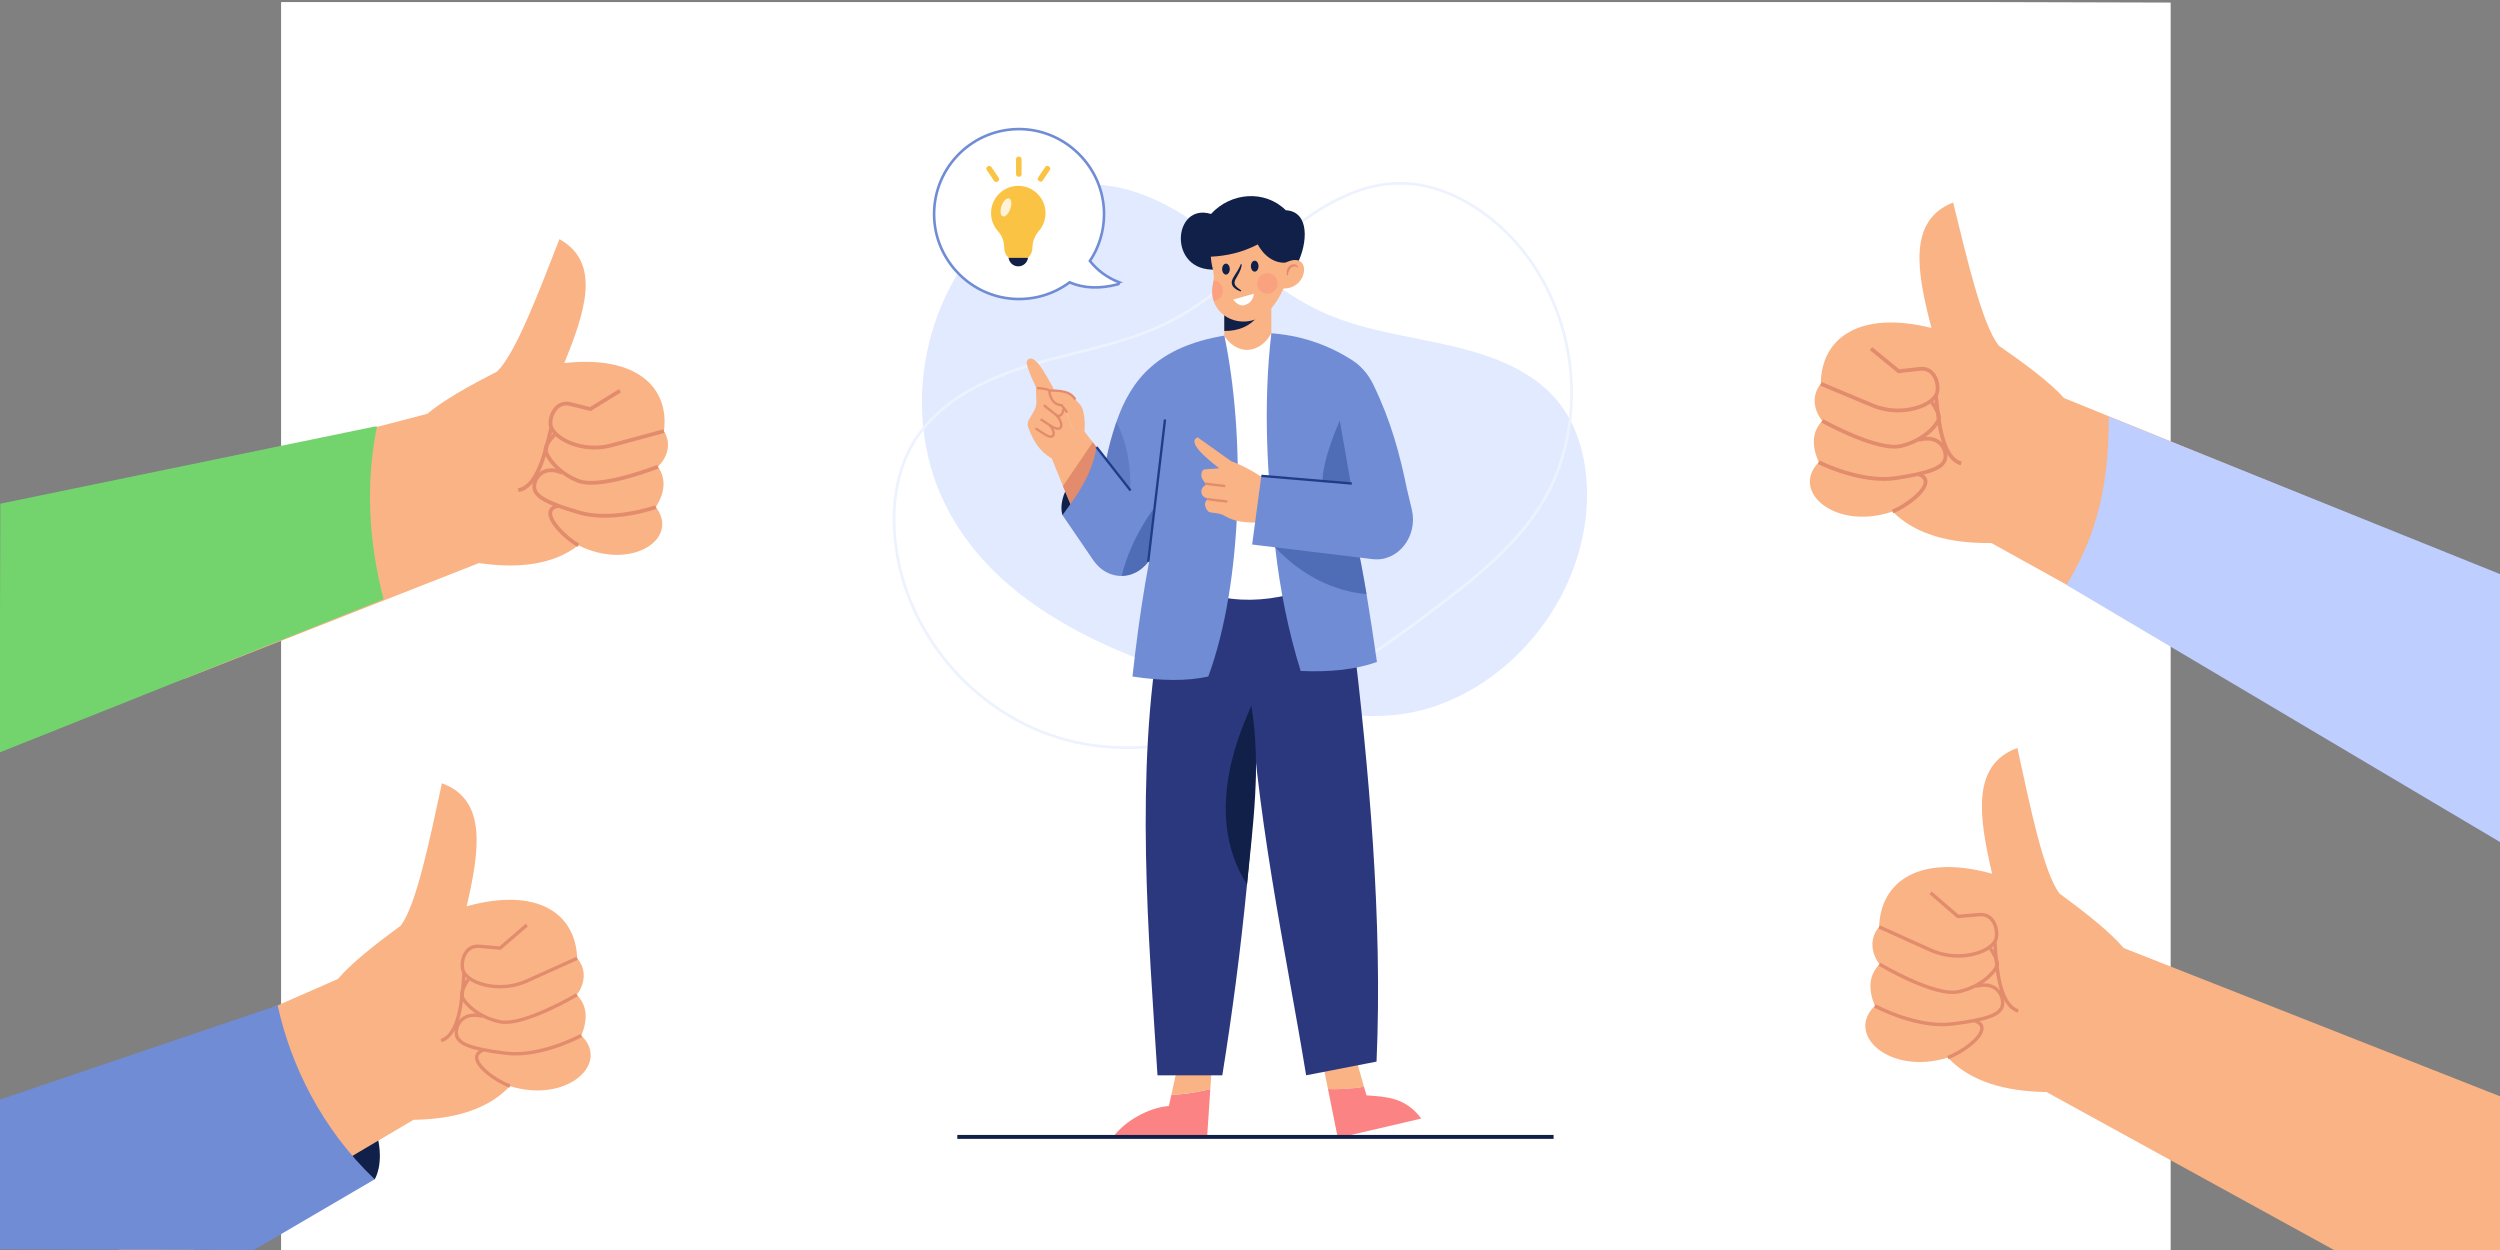
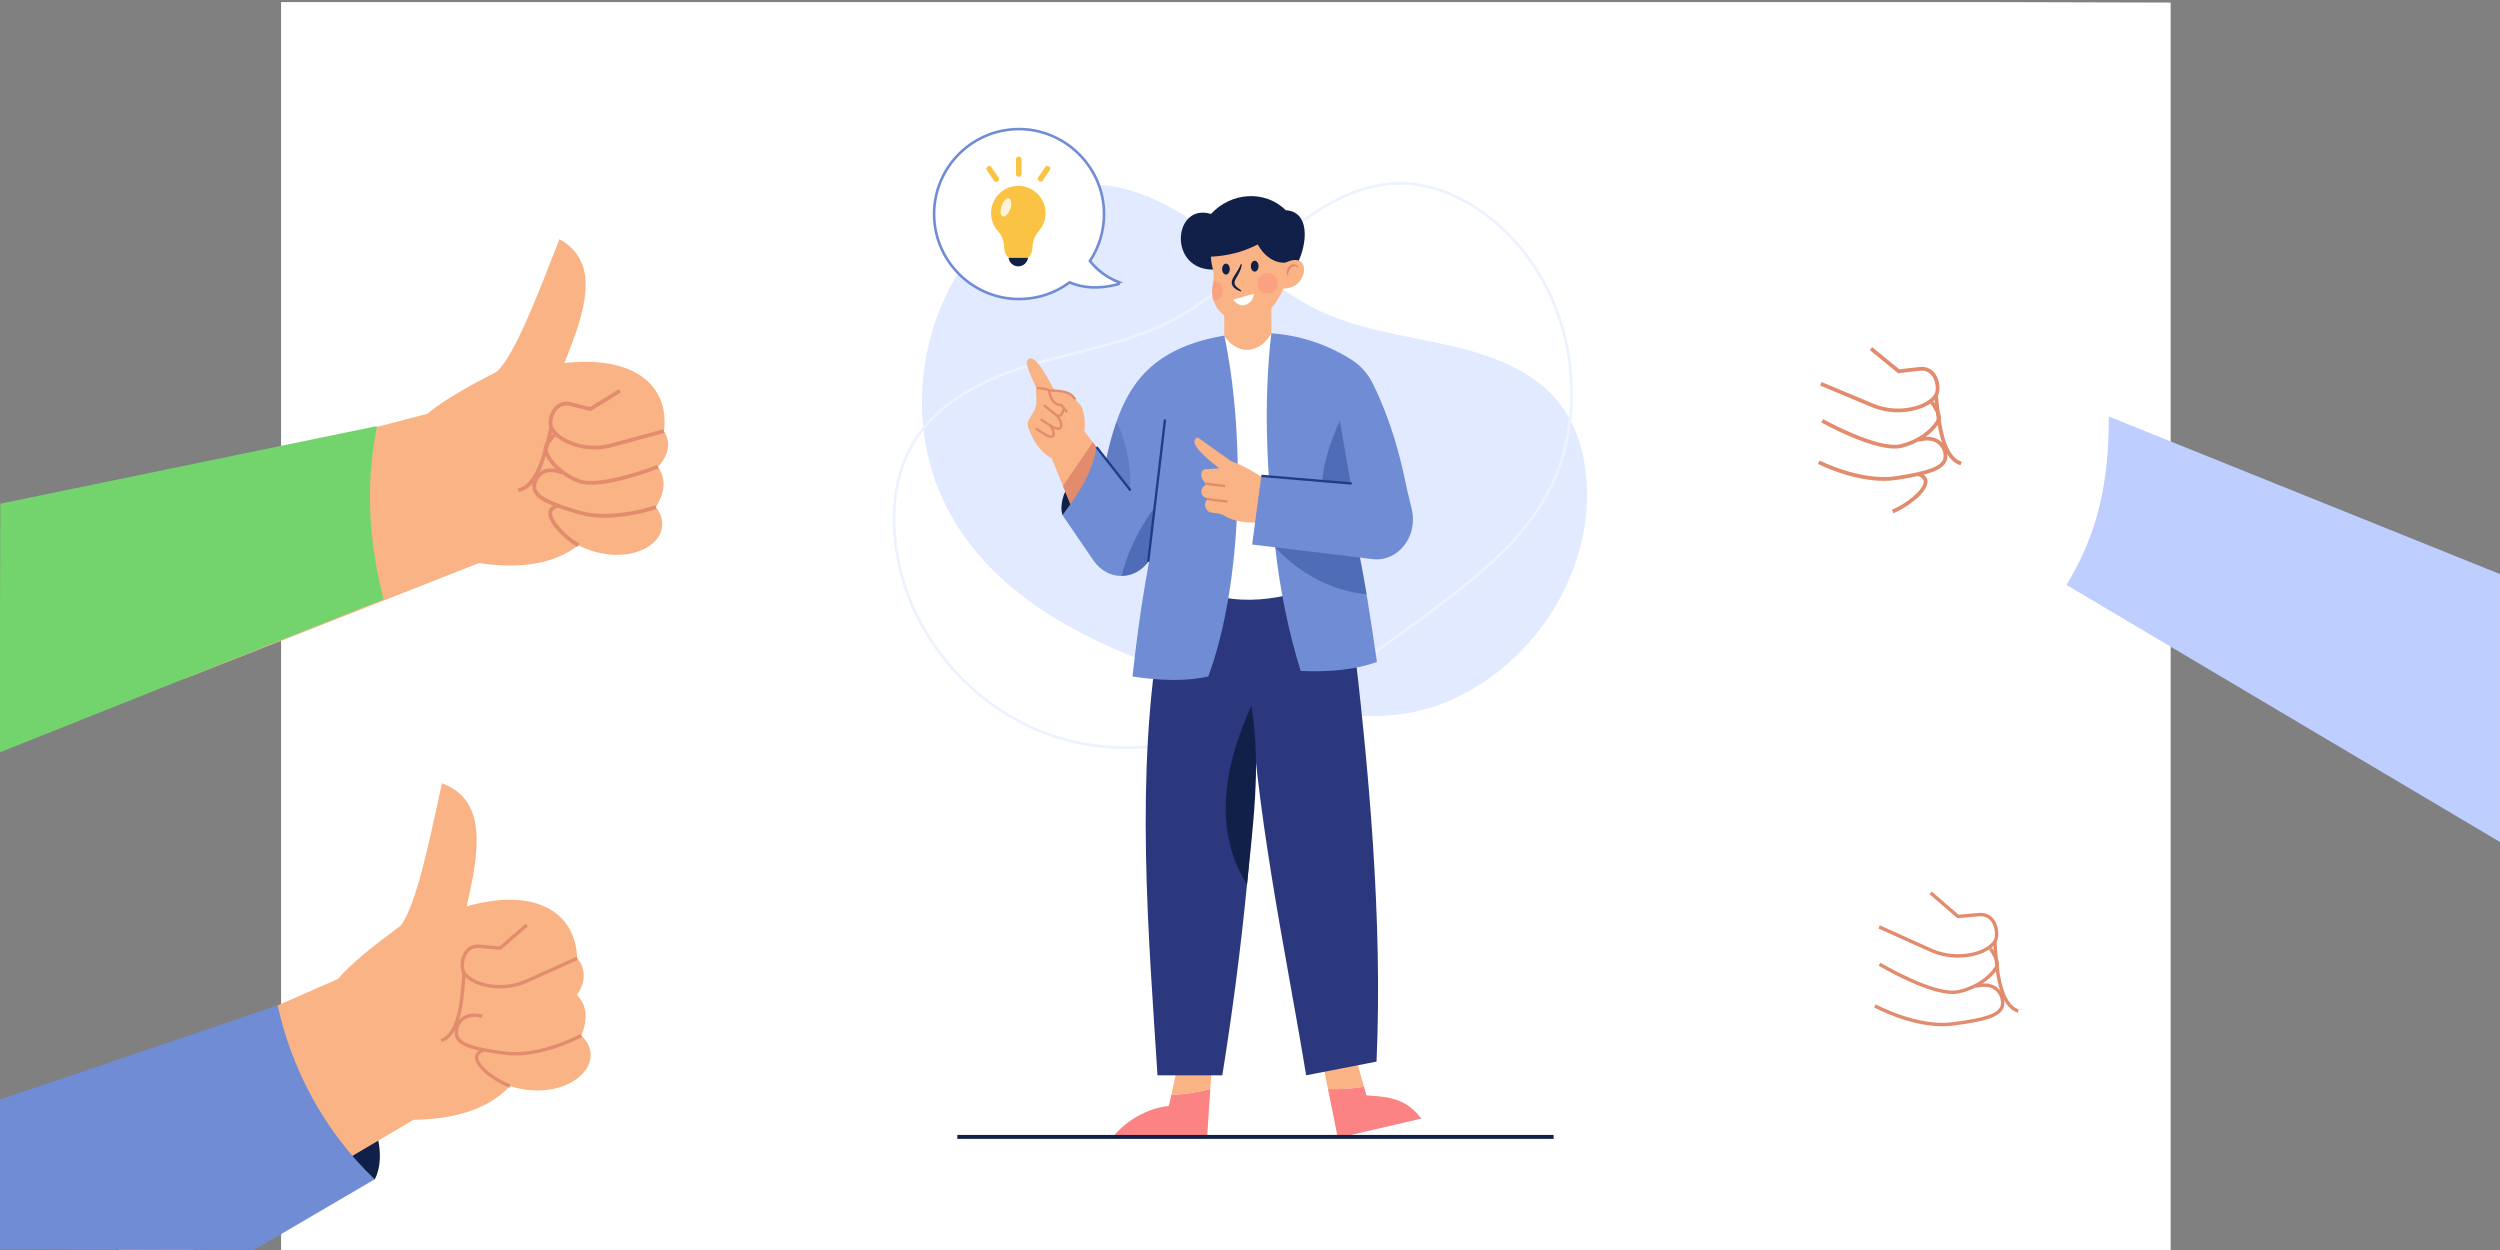
<svg xmlns="http://www.w3.org/2000/svg" id="Layer_1" data-name="Layer 1" viewBox="0 0 1200 600">
  <rect x="0" y="0" width="1200" height="600" fill="#808080" stroke="none" />
  <defs>
    <style>
      .cls-1, .cls-2, .cls-3 {
        fill: #fff;
      }

      .cls-4 {
        fill: #bdceff;
      }

      .cls-5 {
        stroke: #102048;
        stroke-width: 1.89px;
      }

      .cls-5, .cls-6, .cls-3 {
        stroke-miterlimit: 10;
      }

      .cls-5, .cls-6, .cls-7 {
        fill: none;
      }

      .cls-8, .cls-9, .cls-10 {
        fill: #1f3c88;
      }

      .cls-8, .cls-11 {
        opacity: .4;
      }

      .cls-10 {
        opacity: .2;
      }

      .cls-2 {
        opacity: .8;
      }

      .cls-12 {
        fill: #fb8383;
      }

      .cls-13 {
        fill: #e1eaff;
      }

      .cls-11 {
        fill: #fc8879;
      }

      .cls-14 {
        fill: #708cd5;
      }

      .cls-15 {
        fill: #e28b6d;
      }

      .cls-6 {
        stroke: #edf2ff;
        stroke-width: 1.32px;
      }

      .cls-16 {
        clip-path: url(#clippath);
      }

      .cls-3 {
        stroke: #708cd5;
        stroke-width: 1.26px;
      }

      .cls-17 {
        fill: #102048;
      }

      .cls-18 {
        fill: #fbc343;
      }

      .cls-19 {
        fill: #73d46d;
      }

      .cls-20 {
        fill: #2b387e;
      }

      .cls-21 {
        fill: #f9b384;
      }
    </style>
    <clipPath id="clippath">
      <rect class="cls-7" x="0" y="0" width="1202.99" height="601.34" transform="translate(.84 -1.67) rotate(.16)" />
    </clipPath>
  </defs>
  <g class="cls-16">
    <rect class="cls-1" x="134.92" y="1" width="907" height="599" />
    <g>
      <path class="cls-13" d="m558.17,320.62c-43.77-15.5-86.49-39.12-105.85-81.44-19.11-41.78-9.59-94.96,22.83-127.51,11.28-11.32,25.49-20.42,41.33-22.56,22.37-3.02,44.24,8.1,62.43,21.46,18.19,13.36,34.71,29.46,55.18,38.98,23.23,10.8,49.61,12.24,74.15,19.56,14.97,4.47,29.79,11.53,39.64,23.66,9.78,12.05,13.7,28.02,13.88,43.54.53,44.52-30.07,87.44-72.02,102.35-27.49,9.77-56.28,3.58-83.54-3.6-15.4-4.06-31.79-8.69-48.05-14.44Z" />
      <path class="cls-6" d="m649.1,320.12c-40.54,26.04-86.86,46.26-132.93,36.09-45.49-10.04-81.54-50.28-86.45-96.49-1.71-16.07.25-33.17,8.77-47.32,12.04-19.99,34.98-30.95,57.32-37.54,22.34-6.59,45.78-10.16,66.54-20.94,23.56-12.24,41.73-32.77,63.38-48.21,13.21-9.42,28.38-17.12,44.36-17.7,15.88-.57,31.07,6.02,43.51,15.36,35.66,26.79,49.97,77.86,34.74,121.01-9.98,28.28-33.48,47.85-56.77,65.58-13.16,10.01-27.42,20.48-42.47,30.15Z" />
    </g>
    <g>
      <g>
        <g>
          <path class="cls-17" d="m509.98,247.21s-4.51-11.47,14.08-26.96l-.28,25.63-13.8,1.33Z" />
          <g>
            <path class="cls-21" d="m509.36,193.89c-6.62-13.5-12.02-23.2-15.42-21.67-.9.41-1.33,1.57-1.07,2.59,1.8,7.04,9.07,20.15,9.07,20.15l7.42-1.07Z" />
            <path class="cls-21" d="m517.81,213.19l-11.63,7.52c-5.1-2.3-9.55-6.95-12.63-15.56-.43-1.21-.33-2.58.32-3.66l2.43-4.17c.87-1.47,1.28-3.19,1.19-4.94l-.23-5.03c-.02-.37.11-.72.36-.97l1.8-1.85c.32-.33.82-.36,1.17-.07l3.76,3.07-.73-.05s.62,6.51,5.45,6.83l2.51,3.22,6.23,15.67Z" />
            <path class="cls-21" d="m519.38,212.18l-1.58,1.01-6.23-15.67-2.51-3.22c-4.83-.32-5.45-6.83-5.45-6.83l.73.05,5.69.33c1.58.09,3.06.79,4.21,1.97l3.86,4c.74.78,1.3,1.74,1.6,2.8,1.52,5.21,1.23,10.39-.33,15.55Z" />
            <path class="cls-21" d="m526.31,214.61l-2.62,24.9s-7.51,5.95-7.89,6.57c-.17.27-2.75-5.84-5.59-12.79-3.66-8.93-7.75-19.25-7.75-19.25l16.33-9.24,5.73,7.48,1.78,2.33Z" />
            <path class="cls-15" d="m526.31,214.61l-2.62,24.9s-7.51,5.95-7.89,6.57c-.17.27-2.75-5.84-5.59-12.79l14.32-21.01,1.78,2.33Z" />
            <path class="cls-15" d="m511.8,198.37c-.37-.43-2.02-2.64-2.54-3.34-5.75-.43-6.21-7.45-6.21-7.53l-.03-.58h.58c9.32-.23,11.29,2.26,12.46,3.75.2.26.38.48.56.64l-.75.84c-.25-.22-.46-.49-.69-.78-1.09-1.38-2.73-3.44-10.94-3.35.23,1.57,1.22,5.74,5.34,5.89h.27s.16.23.16.23c.78,1.04,2.33,3.11,2.65,3.49l-.86.73Z" />
            <path class="cls-15" d="m508.16,200.21c-.58,0-1.1-.24-1.43-.5-.77-.63-6.05-4.78-6.05-4.78l.7-.89s5.29,4.16,6.06,4.79c.18.15.62.36,1.08.18.67-.26,1.17-1.25,1.39-2.78l1.11.16c-.36,2.5-1.34,3.38-2.1,3.67-.26.1-.52.14-.77.14Z" />
            <path class="cls-15" d="m503.13,187.77c-.5-.49-4.57-1.07-5.36-.85l-.31-1.08c.99-.28,5.96.24,6.63,1.35l-.96.58Z" />
            <path class="cls-15" d="m507.9,206.34c-1.64,0-3.67-1.33-3.96-1.53l-4.73-3.11.62-.94,4.74,3.11c1.21.82,3.29,1.75,3.95,1.16.23-.21.34-.55.33-1.01-.03-1.4-1.14-3.43-2.05-4.18l.72-.87c1.13.94,2.42,3.29,2.45,5.03.02.8-.23,1.44-.71,1.87-.37.34-.85.47-1.36.47Z" />
            <path class="cls-15" d="m504.44,210.16c-1.41,0-3.09-1.08-3.51-1.36l-4.16-2.73.62-.94,4.17,2.74c1.05.71,2.84,1.52,3.39,1.03.19-.17.28-.45.27-.84-.02-1.27-1.08-3.04-1.77-3.62l.72-.87c1.01.83,2.15,2.92,2.18,4.47.01.72-.21,1.31-.64,1.7-.35.31-.79.43-1.26.43Z" />
          </g>
          <g>
            <path class="cls-12" d="m562.28,525.35l-1.22,5.54c-9.54.66-21.42,7.22-27.24,15.44h45.56l1.57-23.58c-6.03,1.46-13.27,2.78-18.67,2.6Z" />
            <path class="cls-21" d="m580.96,522.75l.9-13.53-15.37-2.94-4.21,19.07c5.4.18,12.65-1.13,18.67-2.6Z" />
          </g>
          <g>
            <path class="cls-21" d="m654.73,521.65l-5.63-19.57-15.4,2.05,3.73,18.61c5.95.21,11.76-.16,17.29-1.1Z" />
            <path class="cls-12" d="m682.21,536.9c-7.58-10.17-16.76-10.46-26.3-11.13l-1.18-4.12c-5.53.94-11.34,1.3-17.29,1.1l4.71,23.49,40.06-9.34Z" />
          </g>
          <path class="cls-20" d="m606.37,278.31l-1.97,54.84c-.05,1.48-.09,2.96-.15,4.43-1.01,30.11-2.97,59.03-5.69,86.98-3.08,31.65-7.11,62.07-11.85,91.59h-31.11c-4.15-65.8-11.13-144.79,1.69-216.26l7.81-19.11,41.28-2.47Z" />
          <path class="cls-20" d="m649.18,302.96c7.81,65.31,14.57,138.42,11.56,206.61l-33.8,6.57c-9.23-56.86-25.36-130-27.41-195.93l-4.51-53.6,50.67,14.17,3.48,22.18Z" />
          <rect class="cls-21" x="587.66" y="143.97" width="22.58" height="27.98" />
          <path class="cls-1" d="m587.52,161.21c8.26,11.45,18.77,6.44,22.71-1.26l26.85,119.29c-25.06,10.79-49.15,12.39-71.72-.41l14.27-112.96,7.89-4.67Z" />
          <path class="cls-17" d="m622.69,126.68c5-9.87,6.12-25.13-5.51-25.77-10.09-9.96-26.41-8.59-35.9,1.79-18.33-5.64-21.04,27.96,2.29,26.68l39.12-2.7Z" />
-           <path class="cls-17" d="m587.66,143.97v14.88c6.67.14,12.27-2.33,15.68-6.6,0,0-6.58-4.6-11.77-8.28h-3.91Z" />
          <path class="cls-21" d="m619.62,116.83l-1.79,17.28c-2.74,7.66-6.12,13.06-10.36,16.48-4.38,3.53-10.06,4.64-15.29,3.06-4.48-1.36-8.14-4.69-9.64-9.18-.82-2.48-.99-5.31-.27-8.36.11-.48.2-.97.25-1.46.24-1.98.02-4-.47-5.94-1.05-4.06-1.1-8.28-.37-12.65l20.25-6.41,17.7,7.18Z" />
          <path class="cls-14" d="m580.01,324.73c-10.48,2.3-22.77,2.09-36.42,0,3.35-30.52,7.95-59.81,15.02-86.66l-29.48-2.88c.28-4.75.9-9.65,1.87-14.67,1.1-5.65,2.65-11.46,4.66-17.39.07-.21.15-.42.22-.63,7.12-20.59,20.04-36.1,51.81-41.4,9.95,47.44,9.2,117.62-7.7,163.62Z" />
          <path class="cls-14" d="m655.95,285.22c1.79,10.69,3.37,21.39,4.98,32.53-10.18,3.63-22.5,4.95-36.61,4.31-5.9-18.99-9.9-38.77-12.21-59.24,0-.08-.01-.15-.02-.23-3.64-32.54-5.99-66.88-1.85-102.61,13,.92,26.33,4.91,38.81,12.91,4.28,2.75,7.75,6.79,10.07,11.58,8.73,17.97,12.8,33.77,16.18,50.1l-27.32,11.1c.8,3.33,1.55,6.64,2.28,9.89,2.22,10.08,4.06,19.86,5.7,29.66Z" />
          <path class="cls-14" d="m564.89,226.57l-3.66,29.77-1.7,2.26-8.37,11.08c-3.41,4.5-8.08,6.75-12.78,6.79-5.07.04-10.14-2.48-13.6-7.55l-14.81-21.69c7.29-9.74,14.31-19.64,16.33-32.61,9.56,11.14,12.4,15.34,12.4,15.34l26.19-3.38Z" />
          <path class="cls-17" d="m581.16,123.22c7.5-.37,15.02-1.97,22.56-5.9,2.39,4.55,8.02,10.56,16.28,8.31l.9-4.97.64-8.46-24.87-7.95-19.49,6.41,3.97,12.56Z" />
          <path class="cls-8" d="m655.95,285.22c-15.88-1.54-30.95-8.87-43.84-22.4-.06-.07-.12-.12-.18-.19l.16-.03,38.17-7.04c2.22,10.08,4.06,19.86,5.7,29.66Z" />
          <path class="cls-17" d="m600.65,338.74c4.84,29.48.63,57.87-2.08,85.82-22.69-35.33-.92-78.3,2.08-85.82Z" />
          <rect class="cls-9" x="533.92" y="211.79" width="1.13" height="26.49" transform="translate(-25.06 377.42) rotate(-38.07)" />
          <path class="cls-8" d="m643.09,201.85l5.63,32.29s-10.04,6.66-13.13,1.2c-2.41-4.26.75-18.15,7.5-33.5Z" />
          <path class="cls-21" d="m585.25,224.79l-6.83.48c-.74.05-1.38.61-1.59,1.39l-.05.17c-.33,1.23-.09,2.55.63,3.55l1.23,1.7c.2.27.15.65-.1.87h0c-1.08.53-1.87,1.59-1.91,2.79-.01.3.01.6.07.87h0c.25,1.16,1.06,2.08,2.12,2.38l.67.19c.09.02.13.14.08.22l-.96,1.61c-.71,1.25.33,3.6,1.35,4.44.21.35.87.47,1.25.53l3.01.41c1.4.19,2.73.69,3.95,1.4,6.08,3.56,13.51,3.19,20.94,2.84l-.58-19.52c-5.07-3.89-10.88-7.2-17.62-9.77l-16.04-11.41c-3.51,1.55-1.32,5.89,10.37,14.86Z" />
          <path class="cls-14" d="m675.29,234.57l2.37,9.97c3.08,12.95-6.63,25.27-18.8,23.85l-57.83-7.02,4.41-32.96,69.84,6.16Z" />
          <rect class="cls-9" x="520.83" y="234.96" width="68.77" height="1.13" transform="translate(256.11 759.23) rotate(-83.26)" />
          <rect class="cls-9" x="626.57" y="208.48" width="1.13" height="43.53" transform="translate(344.82 835.73) rotate(-85.16)" />
          <path class="cls-15" d="m588.02,233.86c-.33-.03-8.14-.85-9.53-1.24l.3-1.09c1.08.3,7.11.97,9.34,1.21l-.12,1.12Z" />
          <path class="cls-15" d="m589.06,241.28c-.34-.03-8.37-.85-9.76-1.24l.3-1.09c1.08.3,7.28.97,9.57,1.2l-.11,1.12Z" />
          <path class="cls-21" d="m614.49,138.34c14.15,2.11,16.03-20.42,1-11.4l-1,11.4Z" />
          <path class="cls-15" d="m617.76,132.19c-.17-.73-.22-1.5-.05-2.28.16-.77.54-1.52,1.13-2.11.59-.58,1.42-1,2.3-.94.88.05,1.69.58,2.02,1.3l-.35.26c-.51-.44-1.1-.64-1.66-.58-.56.04-1.1.34-1.53.76-.44.41-.75.97-.99,1.57-.23.61-.32,1.28-.42,1.98l-.44.04Z" />
          <path class="cls-17" d="m590.29,129.17c0,1.45-.82,2.63-1.83,2.63s-1.83-1.18-1.83-2.63.82-2.63,1.83-2.63,1.83,1.18,1.83,2.63Z" />
          <path class="cls-17" d="m604.09,127.76c0,1.45-.82,2.63-1.83,2.63s-1.83-1.18-1.83-2.63.82-2.63,1.83-2.63,1.83,1.18,1.83,2.63Z" />
          <path class="cls-17" d="m596.06,126.95c-.13,1.34-.61,2.62-1.18,3.8-.53,1.19-1.34,2.33-1.86,3.36-.54,1.08-.68,2.09-.01,2.96.66.9,1.75,1.61,2.8,2.37l-.26.46c-1.19-.48-2.47-.98-3.47-2.09-.5-.55-.85-1.36-.84-2.16.01-.8.26-1.52.57-2.14.67-1.26,1.42-2.2,2.06-3.32.65-1.09,1.26-2.17,1.68-3.37l.52.11Z" />
          <path class="cls-1" d="m591.93,143.8l9.92-2.83s-.04,4.47-4.79,5.56c-2.71.62-5.14-2.74-5.14-2.74Z" />
          <path class="cls-11" d="m587.01,139.56c0,2.57-1.96,4.69-4.47,4.91-.82-2.48-.99-5.31-.27-8.36.11-.48.2-.97.25-1.46,2.52.21,4.49,2.33,4.49,4.91Z" />
          <circle class="cls-11" cx="608.34" cy="136.04" r="4.93" transform="translate(376.61 714.73) rotate(-80.78)" />
          <path class="cls-8" d="m552.47,261.51l-1.3,8.15c-3.41,4.5-8.08,6.75-12.78,6.79,4.63-18.9,15.62-32.54,15.62-32.54l-1.54,17.6Z" />
          <path class="cls-10" d="m542.5,235.28l-11.5-14.76c1.1-5.65,2.65-11.46,4.66-17.39.07-.21.15-.42.22-.63,2.18,4.07,7.26,15.5,6.61,32.78Z" />
        </g>
        <path class="cls-3" d="m536.81,135.36c-5.39-2.16-9.97-5.48-13.65-10.09,4.28-6.45,6.78-14.19,6.78-22.52,0-22.66-18.99-41.25-41.65-40.78-23,.48-41.32,19.99-39.84,43.42,1.29,20.37,17.86,36.87,38.23,38.07,10.04.59,19.34-2.45,26.73-7.93,6.41,2.74,14.01,3.35,23.32.89.51-.14.56-.86.07-1.06Z" />
        <g>
          <path class="cls-18" d="m501.86,102.29c0-7.72-6.69-13.88-14.59-12.99-5.92.66-10.73,5.41-11.46,11.32-.5,4.02.83,7.73,3.27,10.42,1.92,2.12,2.92,4.93,2.92,7.79h0c0,3.76,3.04,6.8,6.79,6.8h0c3.75,0,6.79-3.04,6.79-6.79h0c0-2.99,1.19-5.79,3.13-8.04,1.97-2.28,3.16-5.26,3.16-8.51Z" />
          <path class="cls-17" d="m488.78,127.85c2.39,0,4.35-1.78,4.66-4.08h-9.33c.31,2.3,2.28,4.08,4.66,4.08Z" />
          <path class="cls-2" d="m484.94,100.3c-.85,2.37-2.47,3.96-3.62,3.54-1.15-.41-1.4-2.67-.55-5.04.85-2.37,2.47-3.96,3.62-3.54,1.15.41,1.4,2.67.55,5.04Z" />
          <g>
            <rect class="cls-18" x="487.7" y="75.18" width="2.65" height="9.66" rx="1.16" ry="1.16" />
            <rect class="cls-18" x="475.19" y="79.16" width="2.65" height="8.68" rx="1.13" ry="1.13" transform="translate(35.08 281.43) rotate(-34.09)" />
            <path class="cls-18" d="m500.91,79.18h.4c.62,0,1.12.5,1.12,1.12v6.21c0,.62-.5,1.12-1.12,1.12h-.4c-.62,0-1.12-.5-1.12-1.12v-6.21c0-.62.5-1.12,1.12-1.12Z" transform="translate(869.36 433.35) rotate(-145.91)" />
          </g>
        </g>
      </g>
      <line class="cls-5" x1="459.51" y1="545.7" x2="745.73" y2="545.7" />
    </g>
    <g>
-       <path class="cls-21" d="m1120.33,600l-138.01-75.82c-20.24-.32-36.64-5.13-47.35-16.53-27.95,8.65-49.38-11.09-35.03-24.83-3.11-7.58-3.17-14.43,2.2-20-4.1-5.44-4.83-12.61-.15-17.9.67-22.12,19.67-35.14,54.22-25.53-6.17-26.75-10.35-52.22,12.14-60.36,6.33,29.28,12.59,59.64,20.17,69.83,12.87,9.45,24.34,18.52,30.87,26.21l180.94,71.27v73.67h-80Z" />
      <path class="cls-15" d="m939.84,459.67c-4.66,0-9.3-.98-13.56-2.9l-24.62-11.11.68-1.5,24.62,11.11c6.29,2.83,13.45,3.51,20.17,1.9,6.46-1.55,8.93-4.46,9.69-5.64,1.09-1.69,1.06-5.7-.61-8.55-.91-1.56-2.69-3.39-5.96-3.16l-10.71.92-13.37-11.54,1.07-1.24,12.85,11.09,10.04-.86c3.22-.21,5.88,1.2,7.5,3.97,2.05,3.5,1.95,8.14.58,10.27-.87,1.35-3.65,4.66-10.69,6.35-2.52.6-5.1.9-7.67.9Z" />
      <path class="cls-15" d="m937.3,477.14c-12.52,0-34.57-13.02-35.57-13.62l.84-1.41c.26.15,26.32,15.55,37.31,13.13,11.35-2.49,17.15-9.69,17.87-11.9.56-1.7-1.55-5.52-3.01-7.53l1.33-.97c.44.6,4.25,5.96,3.25,9.01-1.08,3.31-7.8,10.51-19.08,12.99-.9.2-1.88.29-2.92.29Z" />
      <path class="cls-15" d="m932.33,492.61c-15.88,0-32.03-8.67-32.78-9.07l.78-1.45c.2.11,19.87,10.66,36.59,8.6,17.11-2.11,21.62-4.45,23.14-7.33.7-1.33.65-4.47-1.26-6.9-1.44-1.84-4.35-3.73-10.01-2.32l-.4-1.59c6.87-1.71,10.27,1.09,11.7,2.9,2.21,2.82,2.46,6.7,1.42,8.68-1.85,3.52-6.43,5.99-24.39,8.2-1.59.19-3.19.28-4.8.28Z" />
-       <path class="cls-15" d="m935.27,508.41l-.59-1.54c7.14-2.73,15.79-9.26,15.82-13.27,0-.44,0-1.78-2.55-2.78l.6-1.53c2.98,1.17,3.59,3,3.59,4.32-.03,5.19-9.85,12.12-16.88,14.8Z" />
      <path class="cls-15" d="m968.51,486.08c-9.62-3.1-10.87-20.62-11.69-32.22l-.13-1.82,1.64-.12.13,1.82c.74,10.48,1.99,28.02,10.55,30.77l-.5,1.57Z" />
    </g>
    <g>
      <g>
        <path class="cls-21" d="m318.68,206.93c3.65,5.77,1.86,12.5-2.89,17.07,4.27,6.13,3.16,12.67-.96,19.42,11.6,15.31-11.88,30.87-37.23,18.33-11.98,9.25-28.35,11.32-47.73,8.53l-44.59,17.53-96.64,37.99-33.42-88.2,125.56-32.64,24.31-6.32c7.42-6.34,19.74-13.23,33.48-20.28,8.81-8.56,19.43-36.57,29.96-63.55,20.22,11.22,12.32,34.88,2.33,59.47,34.44-3.87,50.59,11.46,47.83,32.67Z" />
        <path class="cls-15" d="m285.4,215.74c-4.21,0-8.41-.82-12.33-2.45-6.5-2.7-8.66-6.32-9.29-7.75-1-2.28-.38-6.78,2.14-9.83,2-2.42,4.79-3.37,7.86-2.68l9.42,2.35,13.92-8.59.95,1.54-14.57,8.99-10.15-2.53c-3.02-.68-4.95.75-6.04,2.07-2,2.43-2.64,6.2-1.88,7.95.54,1.23,2.44,4.36,8.33,6.81,6.15,2.56,13.07,3.01,19.47,1.27l25.2-6.83.47,1.75-25.2,6.83c-2.72.74-5.52,1.1-8.32,1.1Z" />
        <path class="cls-15" d="m283.75,232.66c-2.48,0-4.71-.29-6.49-.99-10.43-4.11-15.76-12.06-16.29-15.41-.5-3.12,3.99-7.69,4.51-8.2l1.28,1.29c-1.69,1.68-4.26,4.96-4,6.63.35,2.2,4.76,9.91,15.16,14,10.07,3.97,37.26-6.71,37.53-6.82l.67,1.69c-.95.38-19.89,7.82-32.38,7.82Z" />
        <path class="cls-15" d="m290.32,248.51c-4.17,0-8.45-.44-12.47-1.61-16.85-4.87-20.86-7.96-22.1-11.63-.72-2.13.1-5.77,2.72-8.19,1.66-1.53,5.39-3.7,11.73-1l-.71,1.67c-5.13-2.19-8.15-.85-9.79.66-2.16,2-2.68,4.93-2.23,6.28.99,2.94,4.92,5.85,20.88,10.47,15.62,4.52,35.97-2.53,36.17-2.6l.6,1.71c-.64.23-12.23,4.24-24.81,4.24Z" />
        <path class="cls-15" d="m277.14,262.53c-6.32-3.65-14.67-11.82-13.89-16.82.2-1.3,1.09-2.99,4.17-3.67l.39,1.77c-2.52.55-2.71,1.77-2.77,2.17-.57,3.69,6.67,11.32,13.01,14.98l-.91,1.57Z" />
        <path class="cls-15" d="m248.91,236.15l-.28-1.79c8.52-1.31,12.38-17.81,14.69-27.67l.4-1.72,1.77.42-.4,1.71c-2.57,10.97-6.45,27.56-16.18,29.05Z" />
      </g>
      <path class="cls-19" d="m180.95,204.68c-5.52,27.19-4.11,54.87,3.15,82.96L-.17,361.17v-119.33l179.77-37.05,1.35-.11Z" />
    </g>
    <g>
      <path class="cls-17" d="m179.85,566.07s18.74-28.42-46.56-83.44l7.86,71.35,38.7,12.09Z" />
      <g>
        <path class="cls-21" d="m66.26,615.62l132.2-78.11c19.8-.32,35.83-5.02,46.31-16.17,27.33,8.46,48.3-10.85,34.26-24.28,3.04-7.41,3.1-14.12-2.15-19.56,4.01-5.32,4.73-12.34.15-17.51-.65-21.63-19.24-34.36-53.03-24.97,6.03-26.16,10.13-51.07-11.88-59.04-6.19,28.64-12.31,58.33-19.73,68.3-12.59,9.25-23.8,18.11-30.19,25.63l-143.48,62.95,47.54,82.76Z" />
        <path class="cls-15" d="m240.02,474.42c-2.52,0-5.04-.29-7.5-.88-6.89-1.65-9.61-4.89-10.46-6.21-1.35-2.09-1.44-6.63.56-10.05,1.58-2.7,4.18-4.09,7.32-3.88l9.84.84,12.57-10.84,1.05,1.22-13.08,11.29-10.5-.9c-3.18-.2-4.92,1.57-5.81,3.09-1.63,2.78-1.66,6.71-.6,8.36.74,1.15,3.16,4,9.48,5.51,6.58,1.57,13.59.92,19.73-1.86l24.08-10.86.66,1.46-24.08,10.86c-4.17,1.88-8.71,2.84-13.27,2.84Z" />
-         <path class="cls-15" d="m242.5,491.5c-1.02,0-1.98-.09-2.86-.28-11.04-2.42-17.6-9.47-18.66-12.7-.98-2.99,2.75-8.22,3.17-8.81l1.3.95c-1.43,1.96-3.49,5.7-2.95,7.36.71,2.15,6.38,9.2,17.48,11.63,10.73,2.35,36.23-12.69,36.49-12.85l.82,1.38c-.99.59-22.54,13.32-34.79,13.32Z" />
        <path class="cls-15" d="m247.36,506.63c-1.57,0-3.14-.09-4.7-.28-17.56-2.16-22.04-4.58-23.85-8.02-1.02-1.93-.78-5.73,1.39-8.49,1.39-1.78,4.73-4.51,11.44-2.84l-.39,1.56c-5.54-1.38-8.38.47-9.79,2.27-1.87,2.38-1.91,5.45-1.23,6.75,1.48,2.81,5.89,5.11,22.63,7.17,16.37,2.02,35.6-8.31,35.79-8.41l.77,1.41c-.73.4-16.52,8.87-32.06,8.87Z" />
        <path class="cls-15" d="m244.49,522.09c-6.87-2.62-16.48-9.4-16.5-14.48,0-1.29.6-3.08,3.51-4.23l.59,1.5c-2.5.99-2.49,2.29-2.49,2.72.02,3.93,8.48,10.31,15.47,12.98l-.57,1.5Z" />
        <path class="cls-15" d="m211.98,500.25l-.49-1.53c8.38-2.69,9.59-19.85,10.32-30.1l.13-1.78,1.6.12-.13,1.78c-.8,11.34-2.02,28.49-11.43,31.51Z" />
      </g>
      <path class="cls-14" d="m133.29,482.62c6.22,28.6,21.16,59.26,46.56,83.44l-148.75,87.07-79.82-108.84,182-61.68Z" />
    </g>
    <g>
      <g>
-         <path class="cls-21" d="m1138.05,250.93l-45.91,85.27-100.34-55.62-35.93-19.92c-20.09.22-36.48-4.1-47.43-15.12-27.48,9.34-49.28-9.65-35.42-23.67-3.28-7.43-3.54-14.24,1.64-19.89-4.22-5.29-5.14-12.39-.65-17.75.07-21.97,18.56-35.4,53.09-26.81-6.84-26.37-11.69-51.52,10.4-60.22,7.08,28.88,14.12,58.82,21.92,68.72,13.03,9.03,24.65,17.71,31.34,25.16l21.32,8.66,125.97,51.19Z" />
        <path class="cls-15" d="m911.05,197.93c-4.33,0-8.65-.85-12.66-2.53l-24.73-10.35.7-1.67,24.73,10.35c6.29,2.63,13.4,3.1,20.01,1.33,6.34-1.7,8.69-4.64,9.41-5.82,1.02-1.68.88-5.62-.84-8.37-.94-1.5-2.71-3.23-5.92-2.93l-10.64,1.21-13.61-11.11,1.15-1.41,13.02,10.62,9.9-1.12c3.24-.29,5.94,1.05,7.64,3.78,2.15,3.44,2.17,8.09.85,10.27-.83,1.37-3.52,4.76-10.49,6.63-2.78.75-5.65,1.12-8.51,1.12Z" />
        <path class="cls-15" d="m909.41,215.32c-12.54,0-34.2-11.99-35.2-12.55l.88-1.58c.26.15,26.49,14.69,37.3,12,11.15-2.77,16.69-10.04,17.34-12.23.5-1.68-1.68-5.37-3.18-7.31l1.44-1.11c.45.59,4.4,5.83,3.48,8.93-.99,3.33-7.48,10.69-18.64,13.47-1.03.26-2.18.37-3.42.37Z" />
        <path class="cls-15" d="m904.19,230.81c-15.39,0-30.85-7.76-31.58-8.13l.82-1.62c.2.1,19.97,10.02,36.48,7.53,16.88-2.55,21.27-4.98,22.68-7.85.65-1.32.51-4.38-1.43-6.71-1.46-1.76-4.37-3.54-9.9-2l-.49-1.75c6.8-1.89,10.3.81,11.78,2.59,2.33,2.8,2.67,6.61,1.66,8.67-1.75,3.57-6.25,6.16-24.04,8.85-1.97.3-3.98.43-5.99.43Z" />
        <path class="cls-15" d="m908.79,246.38l-.69-1.68c6.94-2.87,15.36-9.67,15.27-13.51,0-.42-.04-1.7-2.54-2.61l.62-1.71c3.03,1.1,3.71,2.93,3.74,4.27.11,5.19-9.47,12.37-16.39,15.23Z" />
        <path class="cls-15" d="m941.09,223.33c-9.69-2.82-11.4-20.22-12.54-31.73l-.18-1.8,1.8-.18.18,1.8c1.02,10.35,2.73,27.68,11.24,30.16l-.51,1.74Z" />
      </g>
      <path class="cls-4" d="m1200.47,275.75l-.44,128.44-208.1-123.42c11.34-18.9,20.57-41.52,20.28-80.84l188.26,75.82Z" />
    </g>
    <rect class="cls-7" x="134.92" y="-4.67" width="907" height="604.67" />
  </g>
</svg>